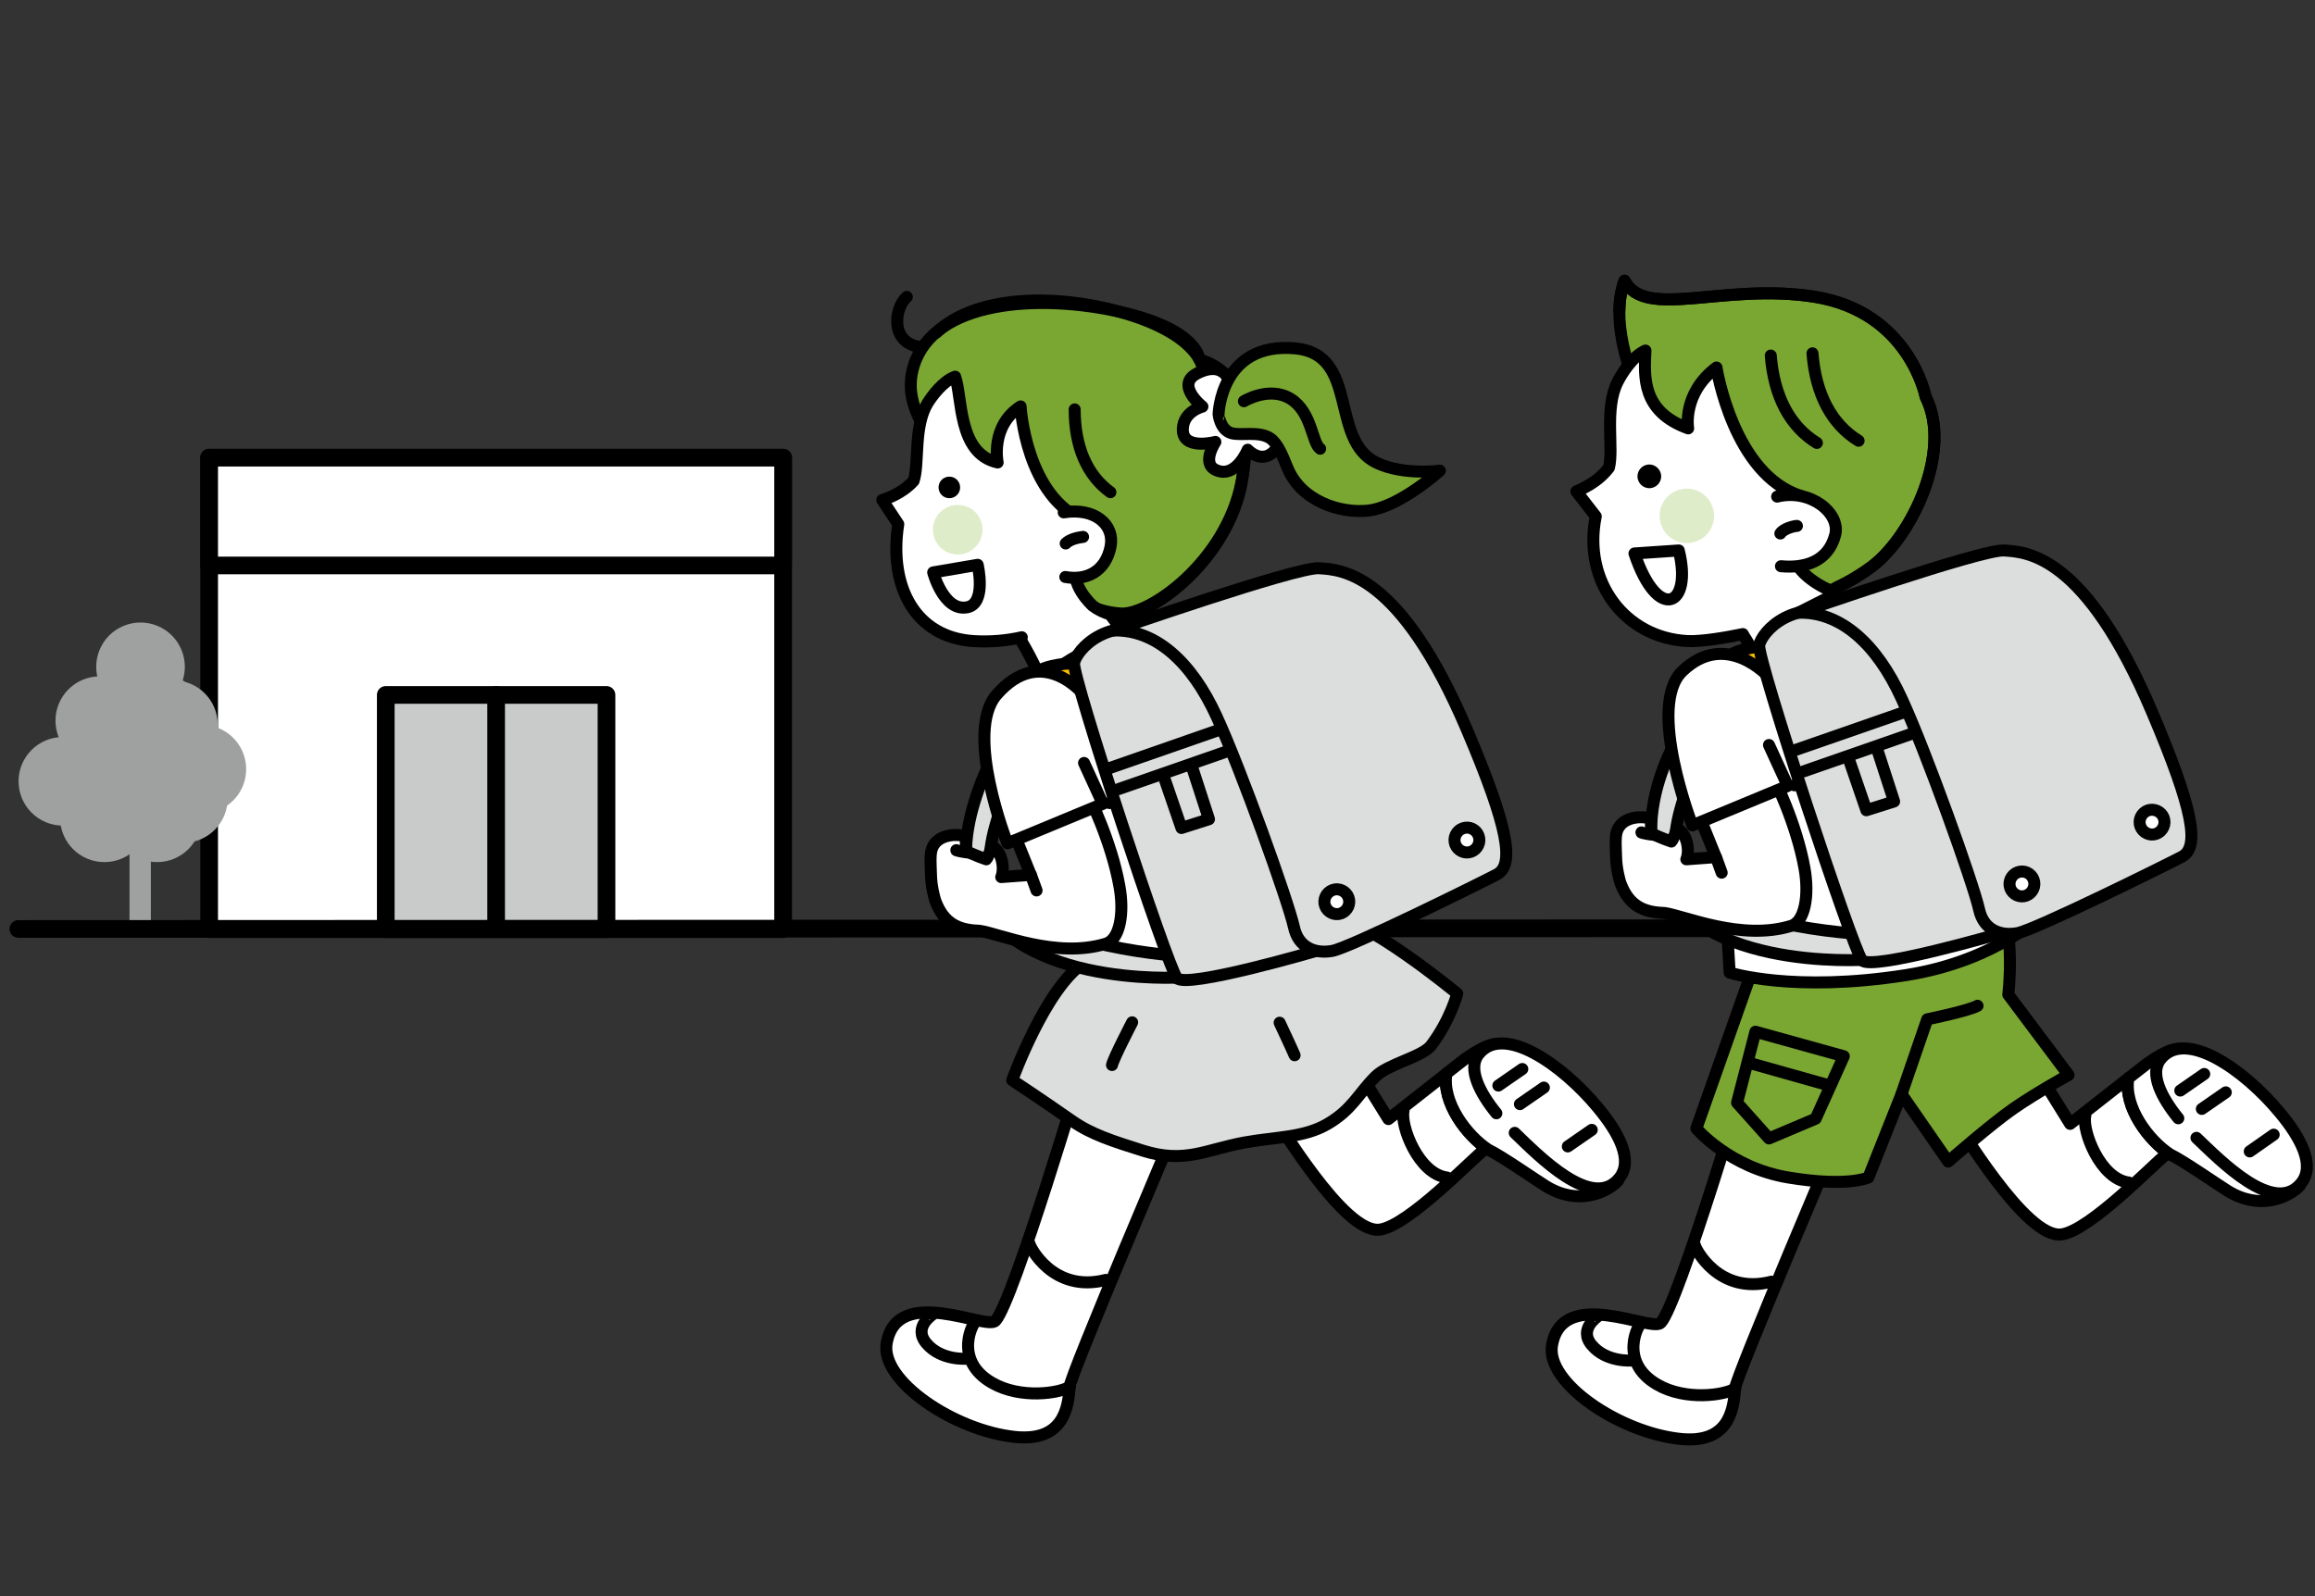
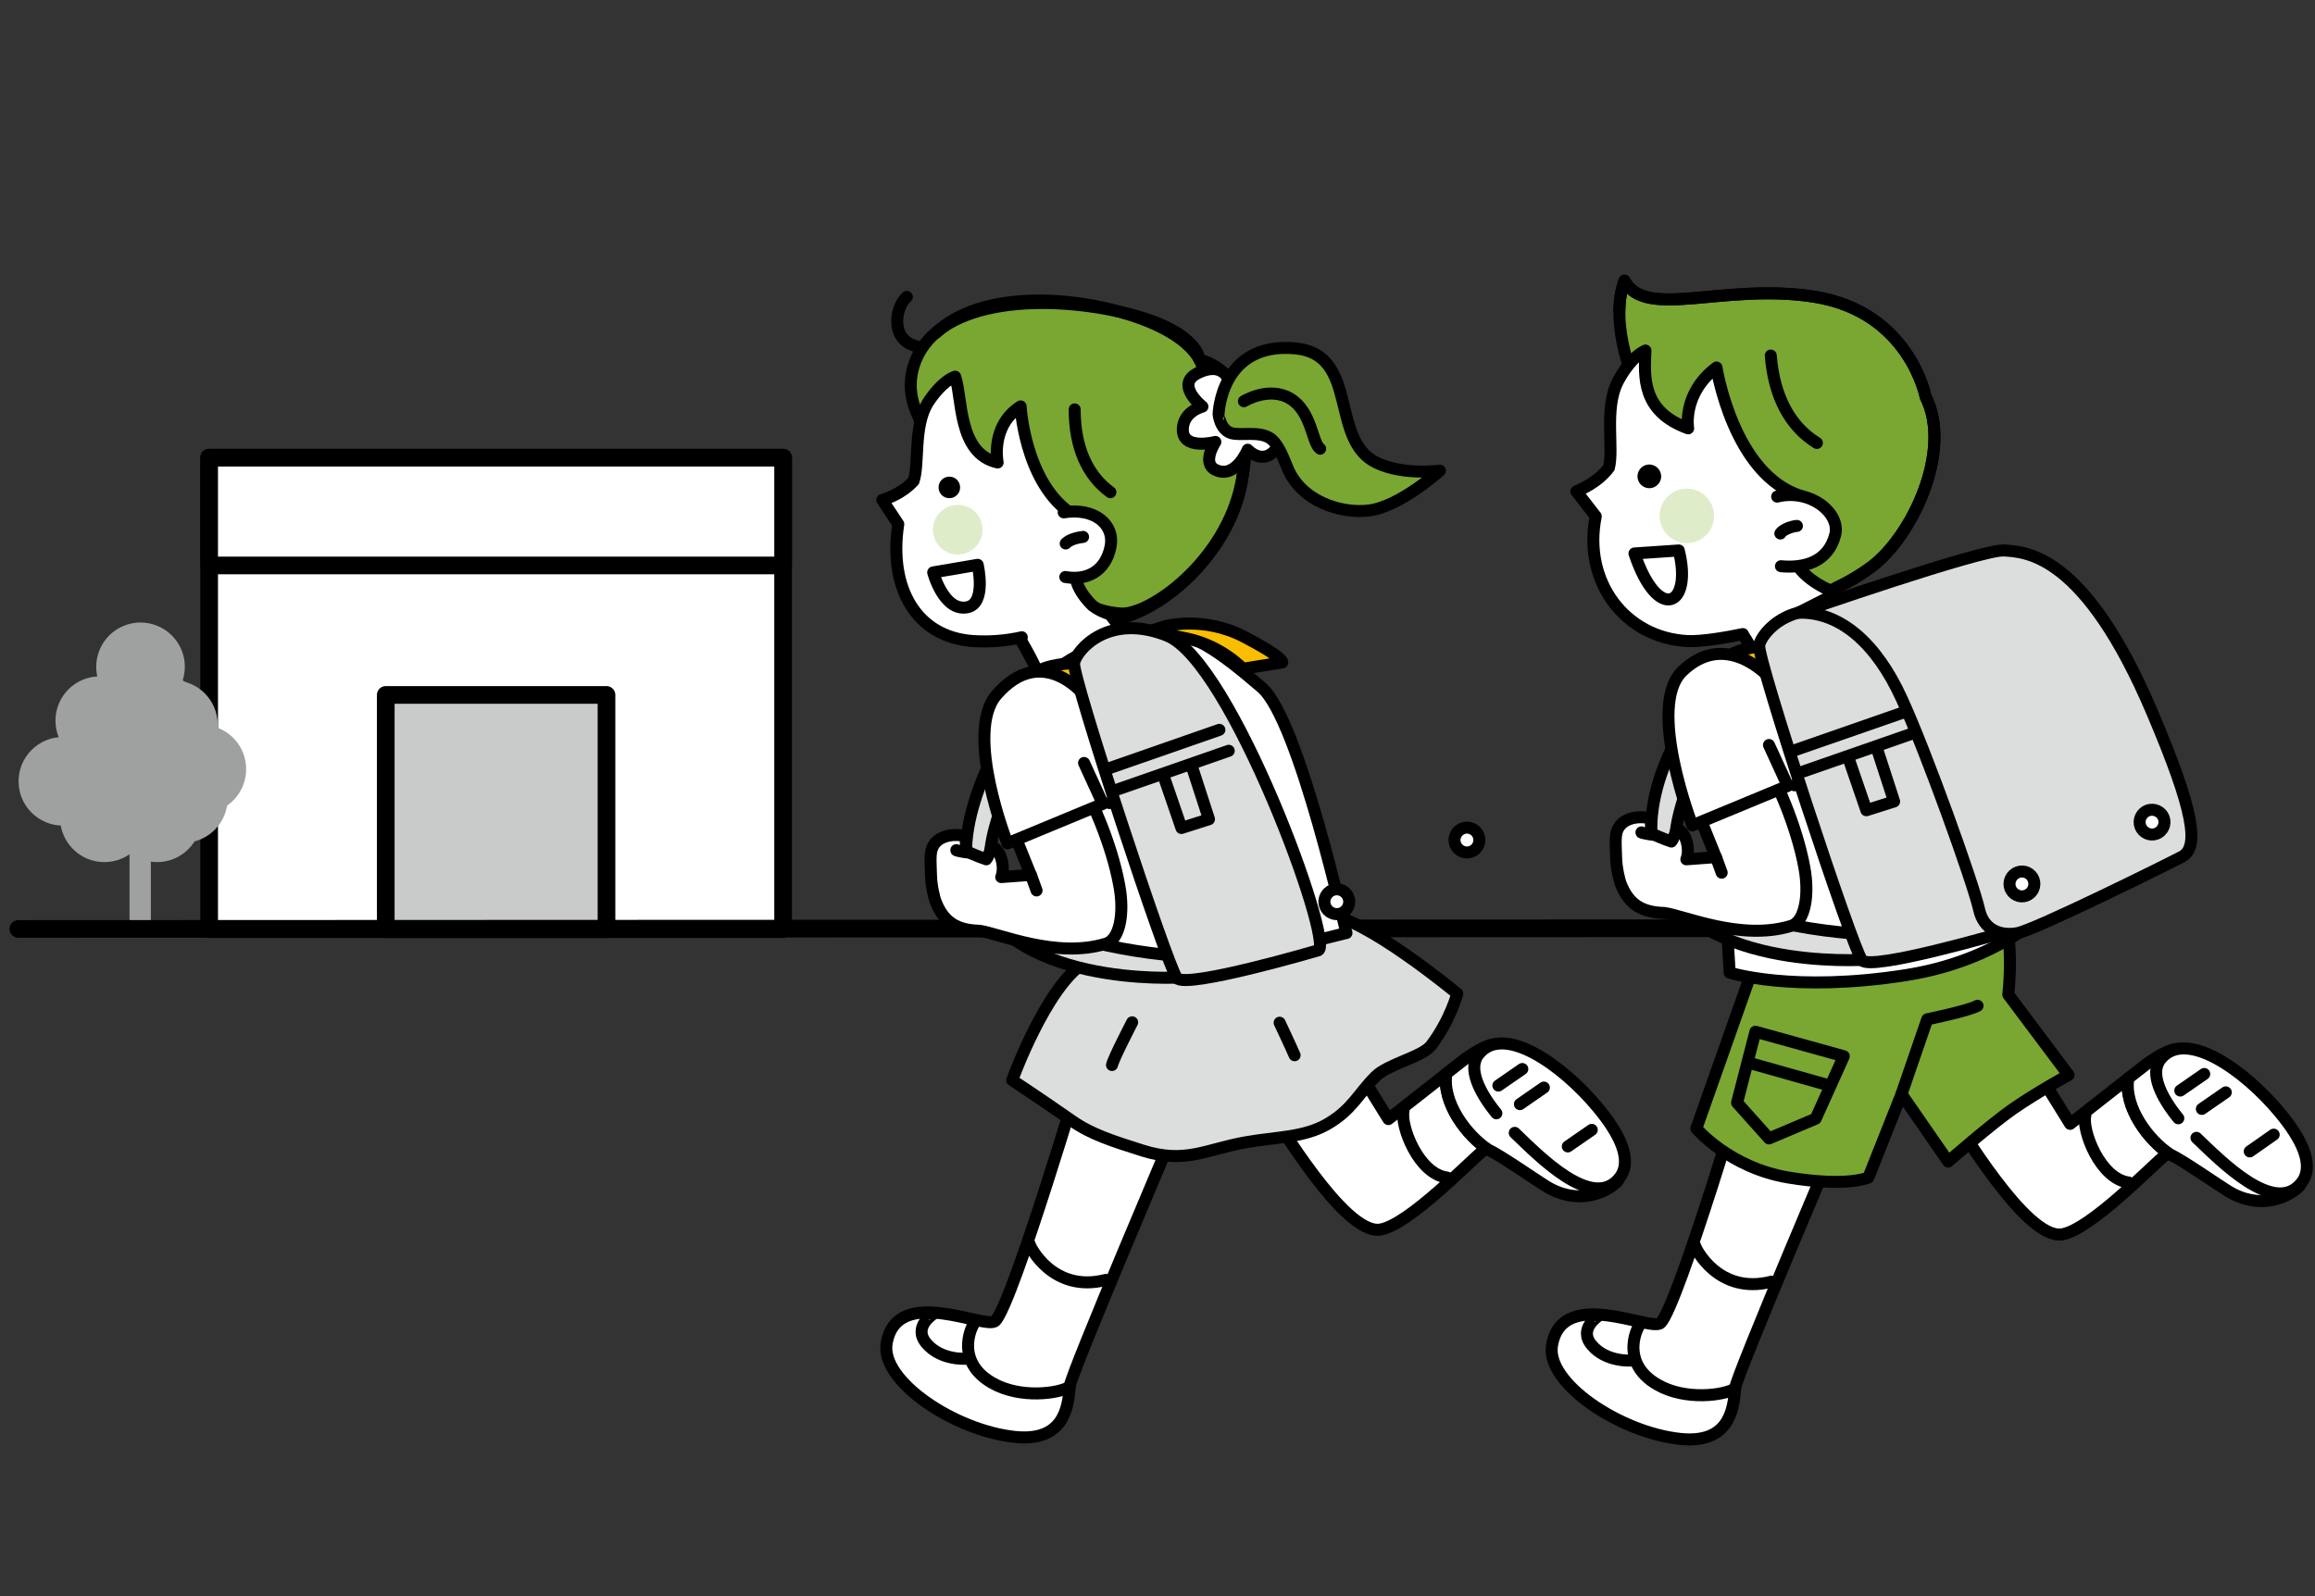
<svg xmlns="http://www.w3.org/2000/svg" version="1.1" id="レイヤー_3" x="0px" y="0px" viewBox="0 0 1160 800" style="enable-background:new 0 0 1160 800;" xml:space="preserve">
  <rect x="0" y="0" width="1160" height="800" fill="#333333" stroke="none" />
  <style type="text/css">
	.st0{fill:#FFFFFF;stroke:#000000;stroke-width:8.857;stroke-linecap:round;stroke-linejoin:round;stroke-miterlimit:10;}
	.st1{fill:#9FA0A0;}
	.st2{fill:#C9CACA;stroke:#000000;stroke-width:8.857;stroke-linecap:round;stroke-linejoin:round;stroke-miterlimit:10;}
	.st3{fill:none;stroke:#000000;stroke-width:8.857;stroke-linecap:round;stroke-linejoin:round;stroke-miterlimit:10;}
	.st4{fill:#FFFFFF;stroke:#000000;stroke-width:6.014;stroke-linecap:round;stroke-linejoin:round;stroke-miterlimit:10;}
	.st5{fill:none;stroke:#000000;stroke-width:6.014;stroke-linecap:round;stroke-linejoin:round;stroke-miterlimit:10;}
	.st6{fill:#DCDDDD;stroke:#000000;stroke-width:6.014;stroke-linecap:round;stroke-linejoin:round;stroke-miterlimit:10;}
	.st7{fill:#7AA632;stroke:#000000;stroke-width:6;stroke-linecap:round;stroke-linejoin:round;stroke-miterlimit:10;}
	.st8{fill:#DFECC9;}
	.st9{fill:#FABE00;stroke:#000000;stroke-width:6.014;stroke-linecap:round;stroke-linejoin:round;stroke-miterlimit:10;}
</style>
  <rect x="104.8" y="229.4" class="st0" width="287.6" height="236.3" />
  <g>
    <g>
      <circle class="st1" cx="31.5" cy="391.6" r="22.2" />
      <circle class="st1" cx="50" cy="361.2" r="22.2" />
      <ellipse transform="matrix(0.924 -0.383 0.383 0.924 -122.54 52.34)" class="st1" cx="70.3" cy="334.2" rx="22.2" ry="22.2" />
      <circle class="st1" cx="79.3" cy="359.5" r="22.2" />
      <circle class="st1" cx="58.5" cy="396.1" r="22.2" />
      <ellipse transform="matrix(0.16 -0.987 0.987 0.16 -317.934 426.993)" class="st1" cx="92" cy="400.3" rx="22.2" ry="22.2" />
      <ellipse transform="matrix(0.151 -0.989 0.989 0.151 -295.565 427.157)" class="st1" cx="101" cy="385.7" rx="22.2" ry="22.2" />
      <circle class="st1" cx="86.9" cy="363.2" r="22.2" />
      <ellipse transform="matrix(0.16 -0.987 0.987 0.16 -305.494 401.083)" class="st1" cx="83" cy="380.1" rx="22.2" ry="22.2" />
      <circle class="st1" cx="52.3" cy="409.9" r="22.2" />
      <circle class="st1" cx="78.7" cy="409.9" r="22.2" />
    </g>
    <rect x="64.9" y="413.9" class="st1" width="10.7" height="54" />
  </g>
  <g>
    <rect x="193.3" y="348.3" class="st2" width="110.6" height="117.4" />
-     <line class="st0" x1="248.6" y1="465.7" x2="248.6" y2="348.3" />
  </g>
  <rect x="104.8" y="229.4" class="st0" width="287.6" height="54" />
  <g>
    <line class="st3" x1="9.2" y1="465.6" x2="991" y2="465.2" />
  </g>
  <g>
    <g>
      <path class="st4" d="M724.9,538l-29.2,22.9l-16.8-27.1l-41.3,25.6c2.1,0.9,35.6,59.4,53.8,56.9c14.3-1.9,47-36.2,52-39.7    c0.5-0.4,1.3-0.5,2.3-0.5C735.2,569.4,722.3,552.6,724.9,538z" />
      <path class="st4" d="M753,523.6c-5.8-1.7-13.1,3.1-19.1,7.3l-9.1,7.1c-2.5,14.6,10.4,31.4,20.9,38.2c6.7,3.2,24,15.3,28.9,18.3    c15.9,9.8,29.8,3.4,35.5-2l0.4-0.4C816.3,587.4,764.3,526.9,753,523.6z" />
    </g>
    <path class="st4" d="M749.8,558c-8.3-10.2-14.6-22.4-8.9-29.6c12.4-15.6,42,5.3,59.8,26.8c10.3,12.4,18,26.4,10.6,35.4   C797.8,607,771,579.3,759,567.8" />
    <path class="st4" d="M543.6,531.6c0,0-35.8,120.8-44.8,130.4c-4.5,4.9-49.3-18.6-54.5,11.2c-3.3,18.9,33.9,43.8,64.2,47   c23.9,2.5,26.8-13.8,27.5-25.3c0.4-5.9,54.2-132.2,54.2-132.2" />
    <path class="st5" d="M515.9,623.5c0.1,1.3,11.7,24.8,38.2,18" />
    <path class="st5" d="M489.1,662.3c-1.3-0.3-12,19.3,8,30.8c14.2,8.2,33.8,5.3,39,1.9" />
    <path class="st5" d="M467.4,658.7c0.2,0.1-10.2,6.3-3.2,14.6c7.4,8.8,20.1,7.7,20.1,7.7" />
    <path class="st6" d="M543,482.7c-19.3,12.8-35.8,58.7-35.8,58.7s15,9.9,30,20.4c9.7,6.8,20.6,10.2,35.4,14.9   c21.3,6.7,31.7-0.6,51.2-4.1c15.5-2.8,29.6-2.3,41.5-9.3c12.3-7.2,15.3-15.1,23.9-23.7c6.2-6.3,23.6-9.9,27.9-15.6   c9.7-12.8,13.1-26,13.1-26s-47.2-39.1-65.7-39.5" />
    <path class="st5" d="M703.3,556.7c-1.7,7.5,7.4,31.7,21.8,33.5" />
    <path class="st5" d="M567.3,512.4c0,0-9.3,17.9-10.1,21.4" />
    <path class="st5" d="M641.2,512.6c0,0,6.1,13,7.5,16.3" />
    <g>
      <path class="st4" d="M499.7,303.1c0,0,18.4,24,24.8,46c0,0,4.3-2.1,21.2-9.2c34.5-14.3,26.9-14.9,26.9-14.9s-11.8-11.1-14.4-14.4    c-11.5-14.7-16.6-25.8-16.6-25.8L499.7,303.1z" />
      <path class="st7" d="M601,180.2c0,0-0.3-15-39.7-23.9c-40.9-9.2-93.2-5.8-103.4,26.9c-10.8,34.7,38.5,57.8,51.3,96.7    c0,0,28,26.5,52.7,27.6c14.3,0.7,52.3-25.9,60.2-65.9C626.3,220.1,627,187.4,601,180.2z" />
      <path class="st5" d="M538.5,205.2c0,18.9,6.3,33.1,17.9,41.5" />
      <path class="st4" d="M512,319.4c-7.1,1.6-15.4,2.5-24.5,1.9c-28.4-2-42.3-26.6-37.4-58.6l-8-12.1c1.6-0.5,9.8-3,15.7-9.6    c2.9-8.6-0.1-27,6.9-38.8c2.3-3.7,7.8-11.2,13.9-13.4c3.7,10.2,1.2,38.6,21.3,43c0,0-3.8-18.3,11.5-28.1c0,0,2.5,45.7,32.7,57.6    c0,0,6.1,12.8-4,21.4c-5.2,9.5,7.4,20.9,7.4,20.9c4.9,3.8,13.4,6.8,20.4,4.1" />
      <path d="M481.1,244.5c-0.1,3-2.6,5.3-5.6,5.2c-3-0.1-5.3-2.6-5.2-5.6c0.1-3,2.6-5.3,5.6-5.2C478.9,239,481.2,241.5,481.1,244.5z" />
      <path class="st4" d="M533,256.8c15.6-2.5,25.6,6.2,23.5,17.1c-2.5,12.7-12.2,17.2-22.7,15.3" />
      <path class="st5" d="M534,272.4c1.4-1.4,4-2.7,8.7-3.3" />
      <path class="st8" d="M492.1,267.9c-1.3,6.7-7.9,11.1-14.6,9.8c-6.7-1.3-11.1-7.9-9.8-14.6c1.3-6.7,7.9-11.1,14.6-9.8    C489.1,254.6,493.4,261.2,492.1,267.9z" />
      <path class="st5" d="M562.9,309.6c25-7.6,51.5-34.3,58.5-64c3.2-13.4,7-54.6-19-61.8c0,0-2.2-16.6-41.2-27.5    c-32.5-9.1-72.3-8.4-92,10.4" />
    </g>
    <path class="st4" d="M625.2,225.4c0,0-6,14.9-16.1,10.1c-7.2-3.4-0.1-14-0.1-14s-17,4.5-16.3-6.8c0.5-8.6,9.8-10.9,9.8-10.9   s-13.9-11-2.5-16.7c14.6-7.3,16.9,6.4,16.9,6.4s7.2-12.7,15.5-5.4c10.7,9.3-2,16-2,16s19.9,1.6,11,17.9   C634.2,235.3,625.2,225.4,625.2,225.4z" />
    <path class="st7" d="M617,217.1c4.9,1.4,13.8-1.2,19.5,2.6c3.6,2.5,5.9,8,8.6,14.7c6.8,16.8,26.5,23.1,40.6,21.5   c15.7-1.8,35.8-20,35.8-20s-18.1,2.5-31.6-3.9c-24-11.3-8.6-54.4-40.9-57.4c-37.4-3.4-38.4,33-38.4,33S611.3,215.4,617,217.1z" />
    <path class="st4" d="M512.9,345.7c14.4-8.3,22.3-15.3,29.1-18c8.7-3.5,14.8-7.3,32.3-10.9c19.8-4.2,38.8,11.5,57.8,27.7   c19.1,16.2,42.8,125.6,42.6,123.1c0,0-55,13.9-74,17c-19.1,3.1-52.5-1.2-52.5-1.2s-37.4-80.6-39.6-99.5   C506.5,365,500.2,353,512.9,345.7z" />
    <path class="st9" d="M563.1,358.5l-57.1-8.9c0,0,8.1-8.2,13.7-12.8c5.5-4.6,30.7-7.9,56.3,1L563.1,358.5z" />
    <path class="st9" d="M622.8,335.2c0,0-10.6-11.4-27.7-15.1c-17.1-3.7-22.8-2.5-22.8-2.5l11.4-3.7c0,0,19.3-5.4,39.8,5.3   c20.5,10.7,19,12.8,19,12.8L622.8,335.2z" />
    <path class="st6" d="M506.8,361.9c0,0-30.4,46.8-20.9,78.9c16.1,54.9,105.8,49.1,105.8,49.1l-3.4-11c0,0-80.2-5.5-91.1-38.5   c-7.5-22.7,20.7-70,20.7-70L506.8,361.9z" />
    <line class="st5" x1="555.9" y1="402.5" x2="608.4" y2="385.8" />
    <path class="st4" d="M560.9,444.1c-4-22.4-15.3-45.5-16.3-46.6l-39,14l10.9,27l-14.8,1.1c1.9-4.5,0.2-13.4-4.7-15.4   c0,0-1.9,5.7-2.8,6.5c-4.3-1.4-10.1-4.1-10.1-4.1s-0.4-4.5,0.1-7.3c-5.1-1.7-14.9-1.1-17.3,6.3c-1,2.9-0.5,8.8-0.4,12.9   c0.1,5.8,1.8,12.1,2.3,13.3c4.1,10.7,11,14.4,21.9,14.7c10.1,1.4,38.4,14.1,63.4,6.5C561.2,470.9,563.4,457.6,560.9,444.1z" />
    <path class="st4" d="M479.2,426.1c-0.5,0.2,4.9,1.2,6,1.2" />
    <path class="st5" d="M454.4,148.8c-6.2,5.3-8.9,23.5,7.4,25.2" />
    <path class="st4" d="M467.6,286.9l22.3-3.8c0,0,4.6,19.6-5.4,21.3C472.8,306.5,467.6,286.9,467.6,286.9z" />
    <line class="st5" x1="750.8" y1="544.1" x2="762.8" y2="535.8" />
    <line class="st5" x1="761.6" y1="553.4" x2="773.6" y2="545.1" />
    <line class="st5" x1="785.6" y1="574.6" x2="797.6" y2="566.3" />
    <line class="st4" x1="516.6" y1="438.6" x2="519.4" y2="446.3" />
    <path class="st5" d="M623.3,201.1c0,0,12.7-7.8,23.4-1.2c10.7,6.6,10.7,22.2,14.8,25" />
    <path class="st4" d="M543,348.1c0,0-21-25.9-43.6,0.1c-16.5,18.9,5.4,74.5,5.4,74.5l47.8-19.8l-9.4-20.5" />
    <g>
      <path class="st6" d="M589.7,490.2c-4.6-5.5-52.7-151.4-51.5-157.9c1.2-6.5,17.2-25.4,46.6-13.7c32.3,12.9,83.8,154.3,75.8,157.7    C660.6,476.3,594.3,495.8,589.7,490.2z" />
-       <path class="st6" d="M558,316c0,0,91.4-31.8,102.8-31.2c11.5,0.7,40.7,2,74.3,81.1c21,49.4,23.8,67.7,14.9,72.4    c-7.4,3.9-73.6,36.7-82.4,38.3c-8.8,1.6-17-1.8-19.2-11.8c-3-13.4-26.7-79.4-38.7-105.5C596.9,331.2,578.6,315.4,558,316z" />
      <line class="st5" x1="560.5" y1="395.5" x2="615.7" y2="376.3" />
      <polyline class="st5" points="582.9,388.5 592,415 605.8,410.6 597.5,385   " />
      <path class="st4" d="M675.7,449.8c1.2,3.2-0.5,6.8-3.7,8c-3.2,1.2-6.8-0.5-8-3.7c-1.2-3.2,0.5-6.8,3.7-8    C670.9,444.9,674.5,446.6,675.7,449.8z" />
      <path class="st4" d="M740.9,418.9c1.2,3.2-0.5,6.8-3.7,8c-3.2,1.2-6.8-0.5-8-3.7c-1.2-3.2,0.5-6.8,3.7-8    C736.1,414,739.7,415.6,740.9,418.9z" />
      <line class="st5" x1="555.9" y1="385" x2="611" y2="365.8" />
    </g>
  </g>
  <g>
    <g>
      <g>
        <path class="st4" d="M1066.5,540.4l-29.2,22.9l-16.8-27.1l-41.3,25.6c2.1,0.9,35.6,59.4,53.8,56.9c14.3-1.9,47-36.2,52-39.7     c0.5-0.4,1.3-0.5,2.3-0.5C1076.9,571.9,1064,555,1066.5,540.4z" />
        <path class="st4" d="M1094.7,526c-5.8-1.7-13.1,3.1-19.1,7.3l-9.1,7.1c-2.5,14.6,10.4,31.4,20.9,38.2c6.7,3.2,24,15.3,28.9,18.3     c15.9,9.8,29.8,3.4,35.5-2l0.4-0.4C1157.9,589.9,1106,529.4,1094.7,526z" />
      </g>
      <path class="st4" d="M1091.5,560.5c-8.3-10.2-14.6-22.4-8.9-29.6c12.4-15.6,42,5.3,59.8,26.8c10.3,12.4,18,26.4,10.6,35.4    c-13.5,16.4-40.3-11.3-52.4-22.8" />
      <path class="st5" d="M1044.9,559.2c-1.7,7.5,7.4,31.7,21.8,33.5" />
      <line class="st5" x1="1103.3" y1="555.8" x2="1115.3" y2="547.5" />
      <line class="st5" x1="1127.3" y1="577.1" x2="1139.3" y2="568.7" />
      <line class="st5" x1="1092.5" y1="546.6" x2="1104.5" y2="538.3" />
    </g>
    <g>
      <path class="st4" d="M877,532.6c0,0-35.8,120.8-44.8,130.4c-4.5,4.9-49.3-18.6-54.5,11.2c-3.3,18.9,33.9,43.8,64.2,47    c23.9,2.5,26.8-13.8,27.5-25.3c0.4-5.9,54.2-132.2,54.2-132.2" />
      <path class="st5" d="M849.4,624.4c0.1,1.3,11.7,24.8,38.2,18" />
      <path class="st5" d="M822.5,663.2c-1.3-0.3-12,19.3,8,30.8c14.2,8.2,33.8,5.3,39,1.9" />
      <path class="st5" d="M800.8,659.6c0.2,0.1-10.2,6.3-3.2,14.6c7.4,8.8,20.1,7.7,20.1,7.7" />
    </g>
    <path class="st7" d="M880.2,480.1l-30.2,85.5c0,0,16.6,19.7,46.2,24.6s40,0,40,0l16.6-41.8l23.4,33.8c0,0,21.5-18.8,32.6-26.5   c12-8.3,27.7-16.9,27.7-16.9l-30.2-40.3c0,0,4-32.1-5.5-50.5L880.2,480.1z" />
    <g>
      <path class="st4" d="M858.6,303.9c0,0,23.4,15.4,21.1,34.7c0,0,7.2,3.7,24.6-6.3c35.4-20.5,25.7-22.1,25.7-22.1    s-10.1-12.6-13.3-14.3c-9.6-5.4-33.4-19-35.2-17.6L858.6,303.9z" />
      <path class="st7" d="M964.9,198.9c0,0-8.1-42.7-55.9-50.2c-45.4-7.1-84.5,11.8-95-8c-13.4,37.5,29,96.8,46.2,138.3    c0,0,13.8,32.6,41.1,22.9c8.8-3.1,22.6-7.3,36.7-18C958,268.8,978.5,225.9,964.9,198.9z" />
      <path class="st5" d="M887.3,178.2c1.6,20.6,9.7,35.6,23.1,43.8" />
-       <path class="st5" d="M908.2,177.1c1.6,20.6,9.7,35.6,23.1,43.8" />
      <path class="st4" d="M916.8,295.8c-6.4-2.7-22-12-17.1-22.8c10.3-10.3,2.9-24.4,2.9-24.4c-34.1-10.4-42.5-64.4-42.5-64.4    c-17.3,13-14.2,30.5-14.2,30.5c-23.4-8.5-22-25.8-21.4-39c-6.5,2.9-11.9,11.6-14,15.8c-6.7,13.4-1.8,33.3-4.3,42.9    c-5.8,7.7-14.6,11.1-16.3,11.9l9.7,12.5c-6.6,32.7,14.6,60.8,45.8,62.5c7.2,0.4,20.3-1.9,27.9-3.5" />
      <path d="M832.4,238.5c0.1,3.3-2.4,6-5.7,6.2c-3.3,0.1-6-2.4-6.2-5.7c-0.1-3.3,2.4-6,5.7-6.2C829.5,232.7,832.2,235.3,832.4,238.5z    " />
      <path class="st4" d="M890.5,248.9c16.8-4.1,31.8,8.4,29.1,19.1c-3.5,13.7-15.5,16.9-27.2,15.8" />
      <path class="st4" d="M892.1,267.4c1.6-2.5,7-3.8,8.3-3.8" />
      <path class="st8" d="M858.8,260.2c-0.9,7.5-7.7,12.8-15.2,11.9c-7.5-0.9-12.8-7.7-11.9-15.2c0.9-7.5,7.7-12.8,15.2-11.9    C854.3,245.9,859.7,252.7,858.8,260.2z" />
      <path class="st5" d="M920.4,294.4c5.6-2.6,11.5-6,17.6-10.5c20-15.1,40.6-58,26.9-85c0,0-8.1-42.7-55.9-50.2    c-45.4-7.1-84.5,11.8-95-8c-1.7,4.7-2.5,9.7-2.6,15" />
      <path class="st4" d="M841.2,275.9c7.1,28.1-10.5,36.5-22.2,1.5L841.2,275.9z" />
    </g>
    <path class="st4" d="M856.2,336.8c14.4-8.3,24.9-11.4,31.7-14.2c8.7-3.5,12.3-11.1,29.7-14.8c19.8-4.2,65.6,4,57.8,27.7   c-3.4,10.5,50,121.2,50,121.2s-23.4,24.6-70.1,32c-56.9,9-88.6-1.2-88.6-1.2s-1.2-22.2-3.1-46.2c-2.2-28.6-10.4-55.6-11.7-66.5   C849.8,356.1,843.5,344.1,856.2,336.8z" />
    <path class="st9" d="M906.4,349.6l-57.1-8.9c0,0,11.5-7.3,17.1-11.9c5.5-4.6,27.4-8.8,53,0.1L906.4,349.6z" />
    <path class="st9" d="M966.1,326.3c0,0-10.6-11.4-27.7-15.1c-17.1-3.7-22.8-2.5-22.8-2.5l11.4-3.7c0,0,19.3-5.4,39.8,5.3   c20.5,10.7,19,12.8,19,12.8L966.1,326.3z" />
    <path class="st6" d="M851.3,352.4c2.3-1.4-31.9,37.2-22.2,79.4C842,487.6,935,481,935,481l-1.2-12.8c0,0-82.3-3.6-93.2-36.6   c-7.5-22.7,20.7-70,20.7-70L851.3,352.4z" />
    <line class="st5" x1="899.2" y1="393.6" x2="951.7" y2="376.9" />
    <path class="st4" d="M904.2,435.2c-4-22.4-15.3-45.5-16.3-46.6l-39,14l10.9,27l-14.8,1.1c1.9-4.5,0.2-13.4-4.7-15.4   c0,0-1.9,5.7-2.8,6.5c-4.3-1.4-10.1-4.1-10.1-4.1s-0.4-4.5,0.1-7.3c-5.1-1.7-14.9-1.1-17.3,6.3c-1,2.9-0.5,8.8-0.4,12.9   c0.1,5.8,1.8,12.1,2.3,13.3c4.1,10.7,11,14.4,21.9,14.7c10.1,1.4,38.4,14.1,63.4,6.5C904.5,462,906.6,448.6,904.2,435.2z" />
    <path class="st4" d="M822.5,417.2c-0.5,0.2,4.9,1.2,6,1.2" />
    <line class="st4" x1="859.9" y1="429.7" x2="862.7" y2="437.4" />
    <path class="st4" d="M886.2,339.2c0,0-21.4-23.9-43.3-2.7c-18,17.5,5.1,77.2,5.1,77.2l47.8-19.8l-9.4-20.5" />
    <g>
      <path class="st6" d="M933,481.3c-4.6-5.5-52.7-151.4-51.5-157.9c1.2-6.5,17.2-25.4,46.6-13.7c32.3,12.9,83.8,154.3,75.8,157.7    C1003.9,467.4,937.6,486.8,933,481.3z" />
      <path class="st6" d="M901.3,307.1c0,0,91.4-31.8,102.8-31.2c11.5,0.7,40.7,2,74.3,81.1c21,49.4,23.8,67.7,14.9,72.4    c-7.4,3.9-73.6,36.7-82.4,38.3c-8.8,1.6-17-1.8-19.2-11.8c-3-13.4-26.7-79.4-38.7-105.5C940.2,322.2,921.9,306.5,901.3,307.1z" />
      <line class="st5" x1="903.8" y1="386.6" x2="959" y2="367.4" />
      <polyline class="st5" points="926.1,379.6 935.2,406.1 949.1,401.7 940.8,376.1   " />
      <path class="st4" d="M1019,440.9c1.2,3.2-0.5,6.8-3.7,8c-3.2,1.2-6.8-0.5-8-3.7c-1.2-3.2,0.5-6.8,3.7-8    C1014.2,436,1017.8,437.6,1019,440.9z" />
      <path class="st4" d="M1084.2,409.9c1.2,3.2-0.5,6.8-3.7,8c-3.2,1.2-6.8-0.5-8-3.7c-1.2-3.2,0.5-6.8,3.7-8    C1079.4,405.1,1083,406.7,1084.2,409.9z" />
      <line class="st5" x1="899.1" y1="376.1" x2="954.3" y2="356.9" />
    </g>
    <path class="st5" d="M952.8,548.4l12.9-37.5c0,0,20.9-4.3,25.2-6.8" />
    <polygon class="st7" points="879.6,517.1 923.9,529.4 909.8,560.7 886.4,570.6 870.4,552.7  " />
    <line class="st5" x1="877.8" y1="533.1" x2="914.7" y2="543.5" />
  </g>
</svg>